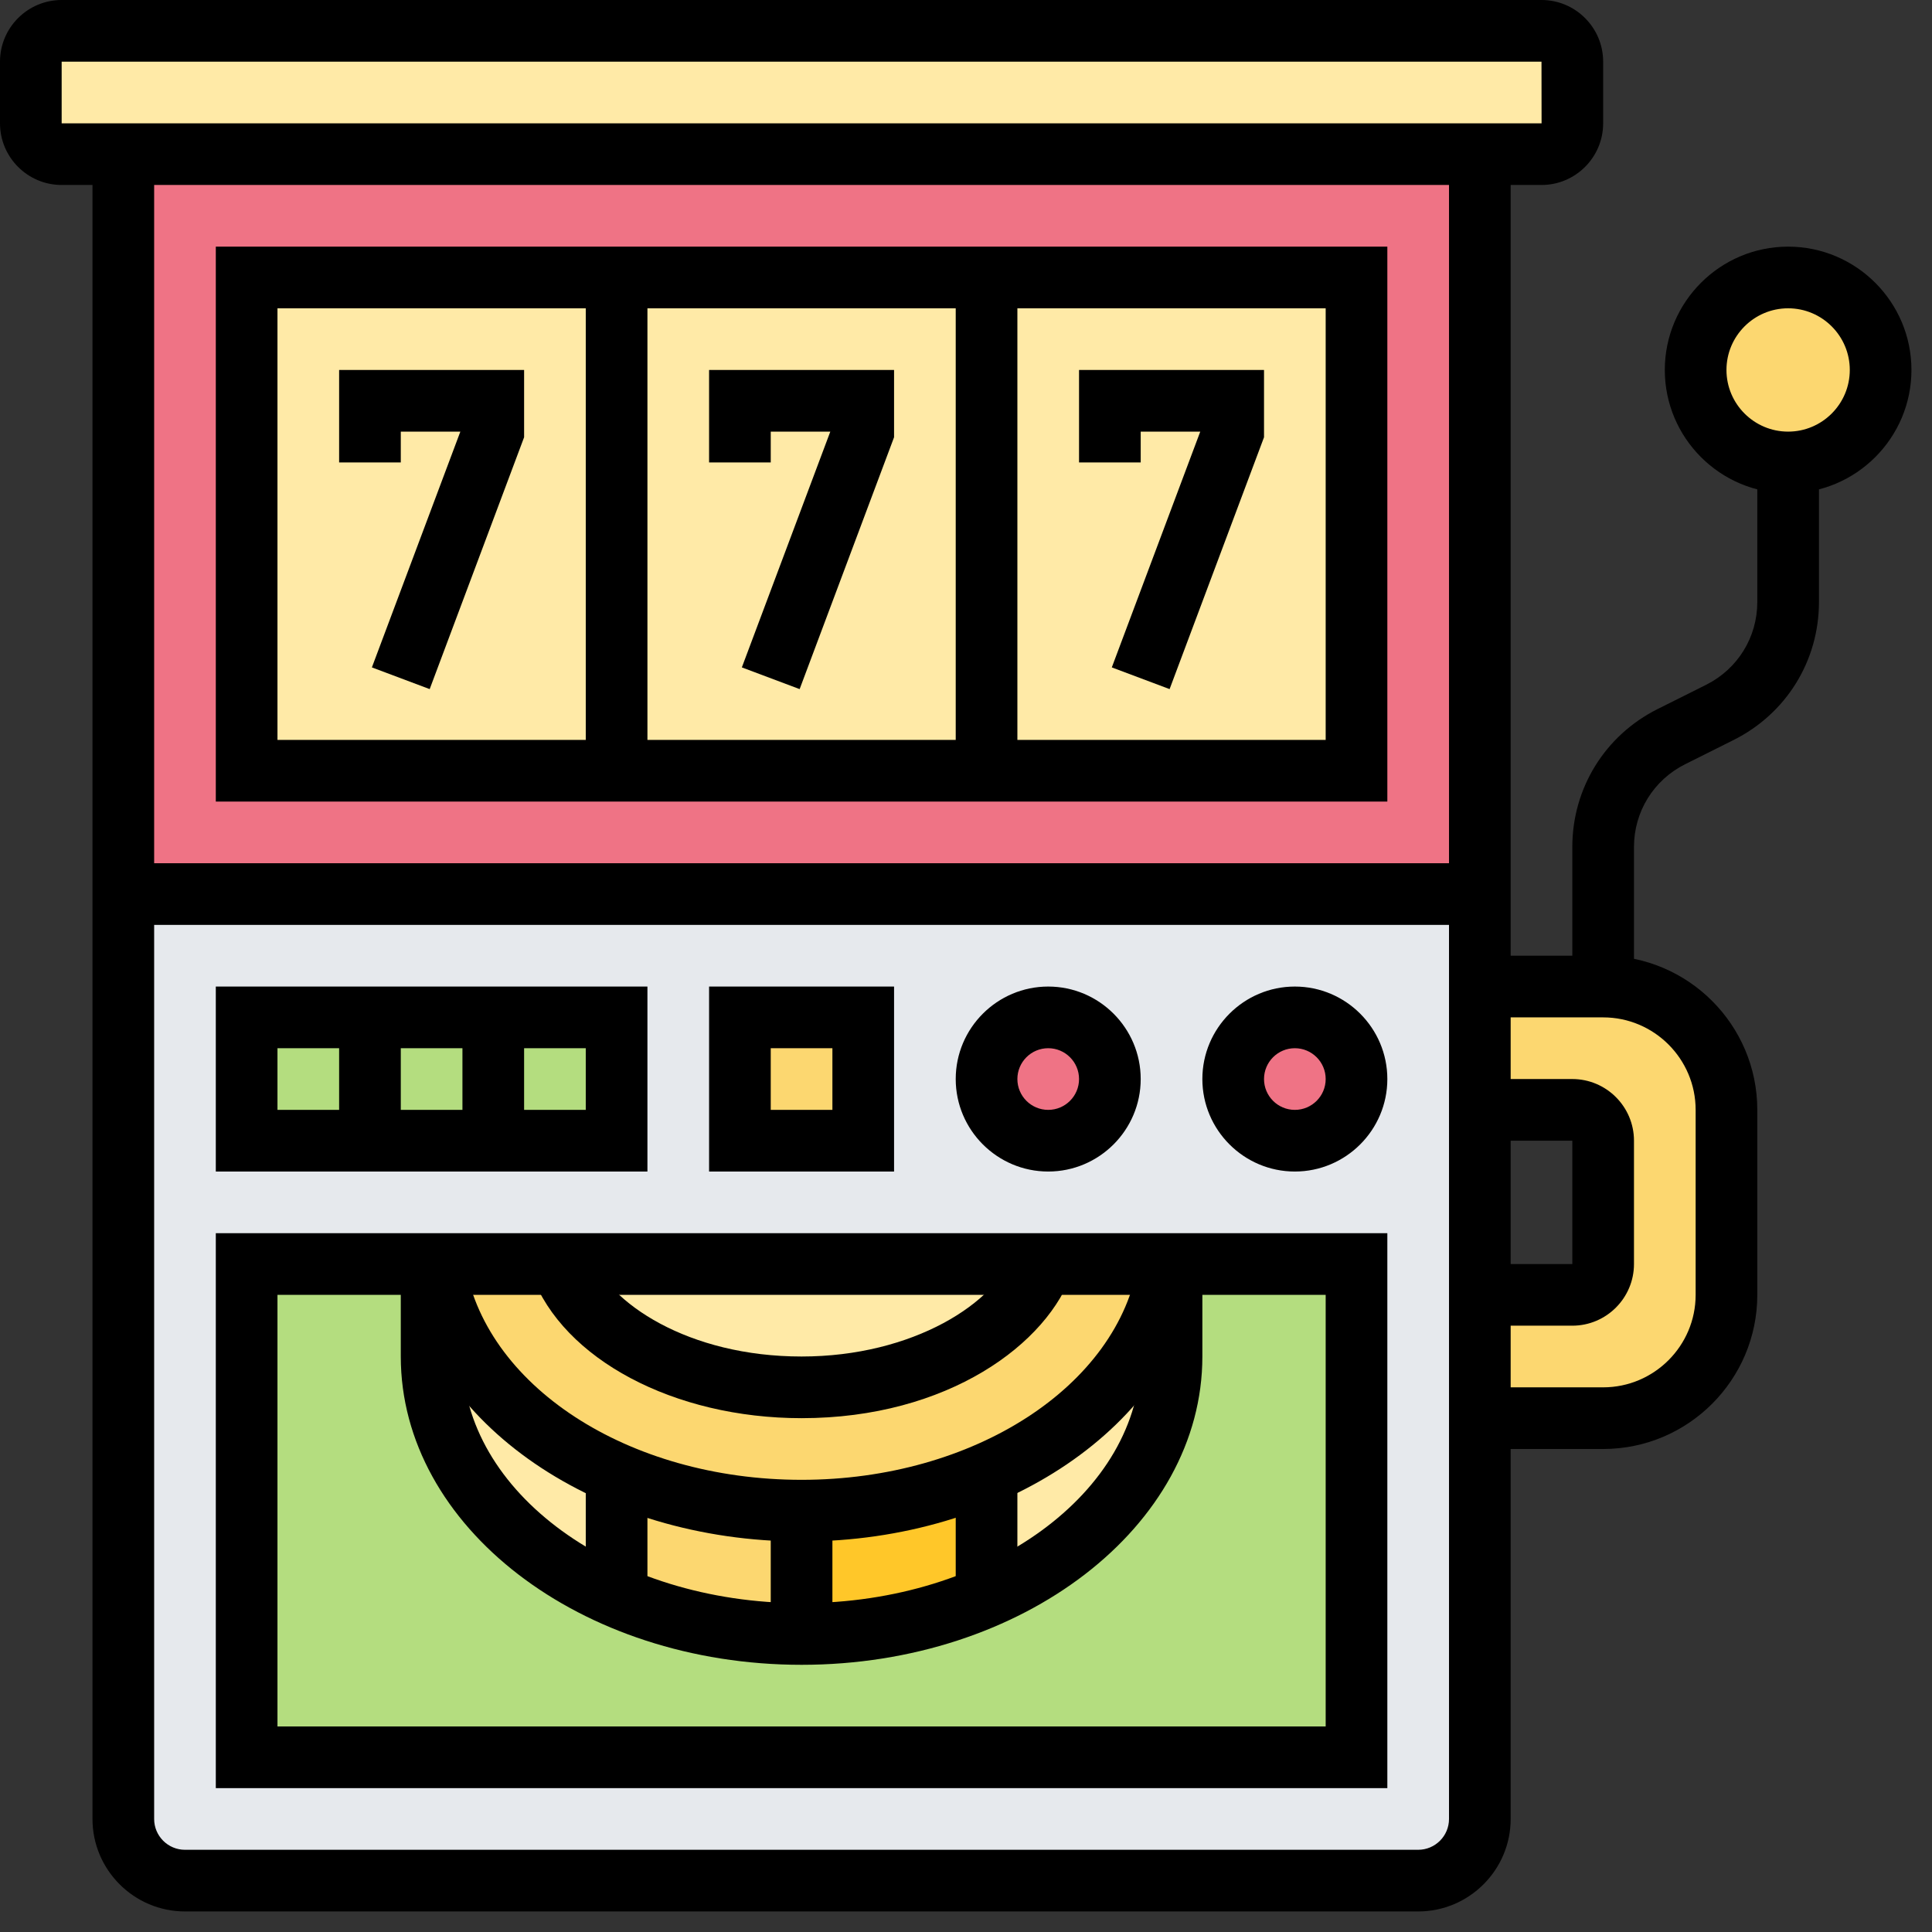
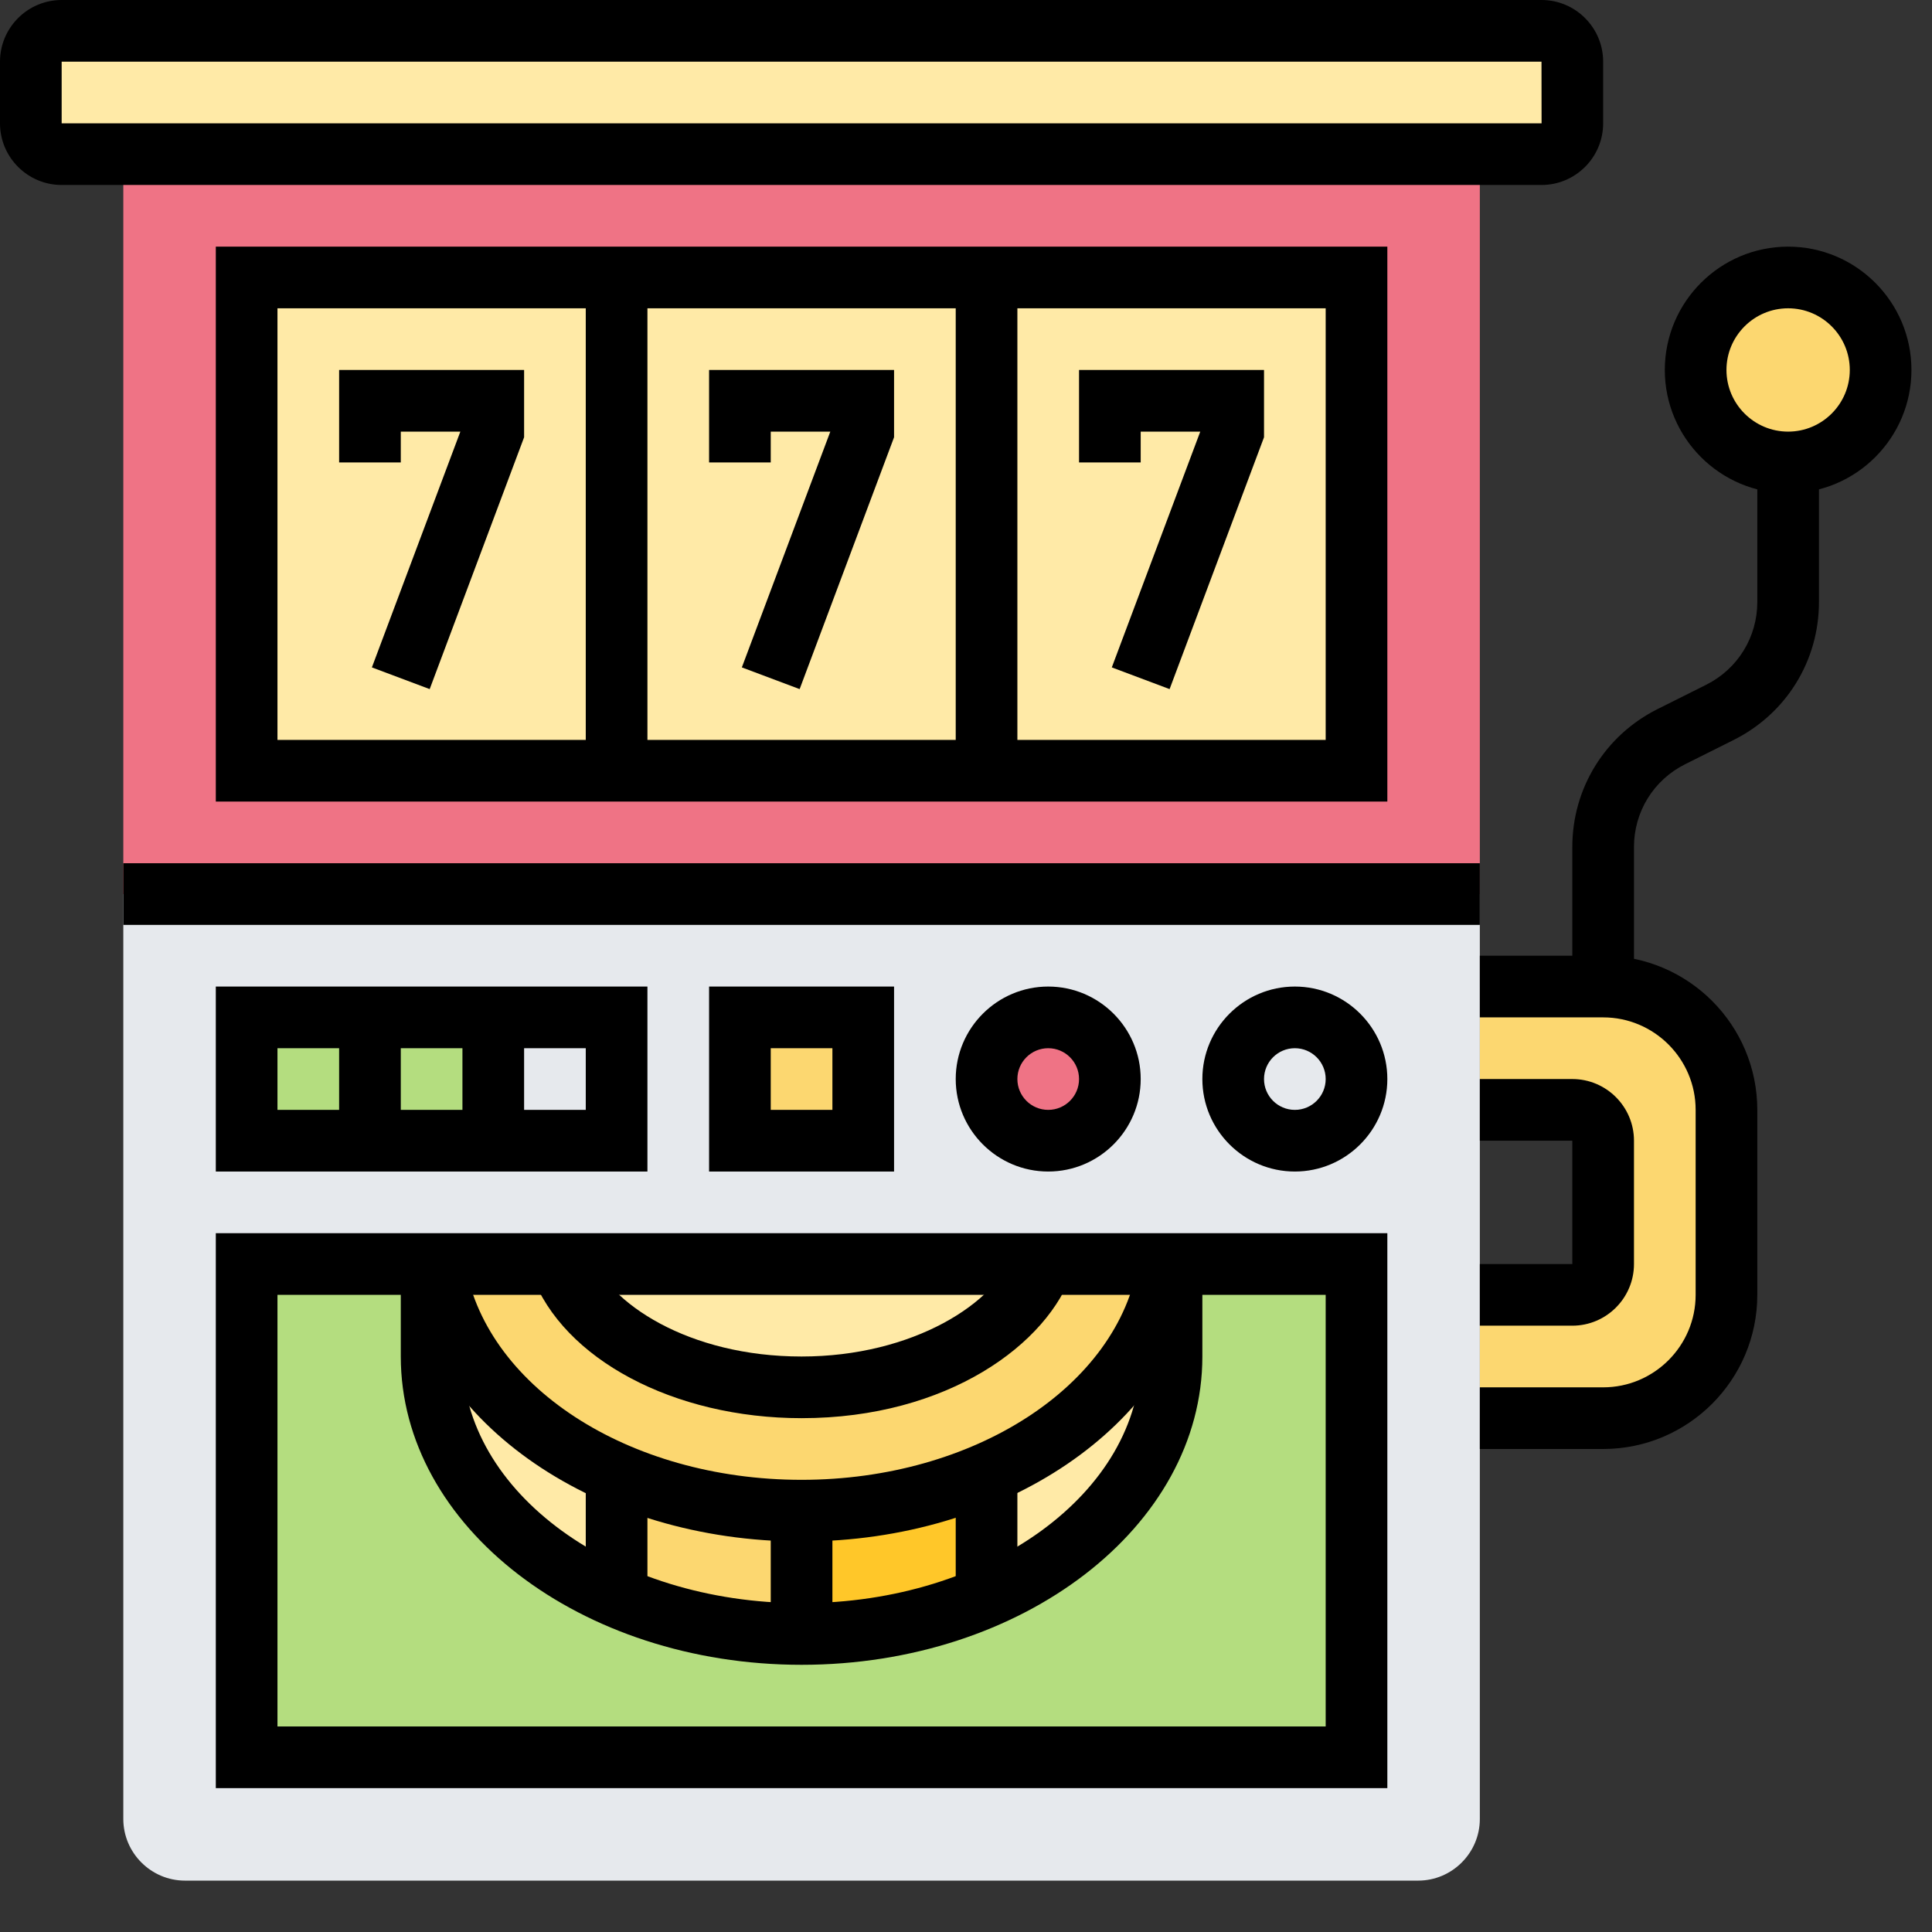
<svg xmlns="http://www.w3.org/2000/svg" width="100%" height="100%" viewBox="0 0 47 47" version="1.1" xml:space="preserve" style="fill-rule:evenodd;clip-rule:evenodd;stroke-linejoin:round;stroke-miterlimit:2;">
  <rect x="0" y="0" width="47" height="47" fill="#333333" stroke="none" />
  <path d="M42,27l0,4.5c0,1.657 -1.343,3 -3,3l-3,0l0,-3l2.25,0c0.412,0 0.75,-0.338 0.75,-0.75l0,-3c0,-0.412 -0.338,-0.75 -0.75,-0.75l-2.25,0l0,-3l3,0c1.657,0 3,1.343 3,3Z" style="fill:#fcd770;fill-rule:nonzero;" />
  <path d="M36,21.75l0,22.5c0,0.826 -0.675,1.5 -1.5,1.5l-30,0c-0.825,0 -1.5,-0.674 -1.5,-1.5l0,-22.5l33,0Z" style="fill:#e6e9ed;fill-rule:nonzero;" />
-   <path d="M31.5,24.75c0.825,0 1.5,0.674 1.5,1.5c0,0.826 -0.675,1.5 -1.5,1.5c-0.825,0 -1.5,-0.674 -1.5,-1.5c0,-0.826 0.675,-1.5 1.5,-1.5Z" style="fill:#ef7385;fill-rule:nonzero;" />
  <path d="M25.5,24.75c0.825,0 1.5,0.674 1.5,1.5c0,0.826 -0.675,1.5 -1.5,1.5c-0.825,0 -1.5,-0.674 -1.5,-1.5c0,-0.826 0.675,-1.5 1.5,-1.5Z" style="fill:#ef7385;fill-rule:nonzero;" />
  <rect x="18" y="24.75" width="3" height="3" style="fill:#fcd770;fill-rule:nonzero;" />
-   <rect x="12" y="24.75" width="3" height="3" style="fill:#b4dd7f;fill-rule:nonzero;" />
  <rect x="9" y="24.75" width="3" height="3" style="fill:#b4dd7f;fill-rule:nonzero;" />
  <rect x="6" y="24.75" width="3" height="3" style="fill:#b4dd7f;fill-rule:nonzero;" />
  <path d="M43.5,6.75c1.245,0 2.25,1.005 2.25,2.25c0,1.245 -1.005,2.25 -2.25,2.25c-1.245,0 -2.25,-1.005 -2.25,-2.25c0,-1.245 1.005,-2.25 2.25,-2.25Z" style="fill:#fcd770;fill-rule:nonzero;" />
  <rect x="3" y="3.75" width="33" height="18" style="fill:#ef7385;fill-rule:nonzero;" />
  <rect x="15" y="6.75" width="9" height="12" style="fill:#ffeaa7;fill-rule:nonzero;" />
  <rect x="6" y="6.75" width="9" height="12" style="fill:#ffeaa7;fill-rule:nonzero;" />
  <rect x="24" y="6.75" width="9" height="12" style="fill:#ffeaa7;fill-rule:nonzero;" />
  <path d="M38.25,1.5l0,1.5c0,0.412 -0.338,0.75 -0.75,0.75l-36,0c-0.412,0 -0.75,-0.338 -0.75,-0.75l0,-1.5c0,-0.412 0.338,-0.75 0.75,-0.75l36,0c0.412,0 0.75,0.338 0.75,0.75Z" style="fill:#ffeaa7;fill-rule:nonzero;" />
  <path d="M28.5,30.75l0,0.067l-18,-0.067l-4.5,0l0,12l27,0l0,-12l-4.5,0Z" style="fill:#b4dd7f;fill-rule:nonzero;" />
  <path d="M24,35.85l0,2.993c-1.32,0.578 -2.857,0.907 -4.5,0.907l0,-3c1.643,0 3.173,-0.329 4.5,-0.9Z" style="fill:#ffc729;fill-rule:nonzero;" />
  <path d="M19.5,36.75l0,3c-1.643,0 -3.18,-0.329 -4.5,-0.907l0,-3c1.327,0.578 2.857,0.907 4.5,0.907Z" style="fill:#fcd770;fill-rule:nonzero;" />
  <path d="M25.35,30.75l3.15,0l0,0.067l-0.067,0c-0.345,2.153 -2.04,3.998 -4.433,5.033c-1.327,0.571 -2.857,0.9 -4.5,0.9c-1.643,0 -3.173,-0.329 -4.5,-0.907c-2.415,-1.044 -4.125,-2.91 -4.447,-5.093l3.09,-0c0.57,1.537 2.82,3 5.857,3c3.037,0 5.287,-1.463 5.85,-3Z" style="fill:#fcd770;fill-rule:nonzero;" />
  <path d="M13.643,30.75l11.707,0c-0.563,1.537 -2.813,3 -5.85,3c-3.037,0 -5.287,-1.463 -5.857,-3Z" style="fill:#ffeaa7;fill-rule:nonzero;" />
  <path d="M24,35.85c2.393,-1.035 4.088,-2.88 4.433,-5.033l0.067,0l0,2.183c0,2.497 -1.815,4.68 -4.5,5.843l0,-2.993Z" style="fill:#ffeaa7;fill-rule:nonzero;" />
  <path d="M10.553,30.75c0.322,2.183 2.032,4.049 4.447,5.093l0,3c-2.685,-1.163 -4.5,-3.346 -4.5,-5.843l0,-2.25l0.053,0Z" style="fill:#ffeaa7;fill-rule:nonzero;" />
  <path d="M1.5,1.5l0,1.5l36.002,0l-0.002,-1.5l-36,0Zm36,3l-36,0c-0.827,0 -1.5,-0.673 -1.5,-1.5l0,-1.5c0,-0.827 0.673,-1.5 1.5,-1.5l36,0c0.827,0 1.5,0.673 1.5,1.5l0,1.5c0,0.827 -0.673,1.5 -1.5,1.5Z" style="fill-rule:nonzero;" />
-   <path d="M34.5,46.5l-30,0c-1.24,0 -2.25,-1.01 -2.25,-2.25l0,-40.5l1.5,0l0,40.5c0,0.414 0.336,0.75 0.75,0.75l30,0c0.414,0 0.75,-0.336 0.75,-0.75l0,-40.5l1.5,0l0,40.5c0,1.24 -1.01,2.25 -2.25,2.25Z" style="fill-rule:nonzero;" />
  <path d="M39,35.25l-3,0l0,-1.5l3,0c1.24,0 2.25,-1.01 2.25,-2.25l0,-4.5c0,-1.24 -1.01,-2.25 -2.25,-2.25l-3,0l0,-1.5l3,0c2.068,0 3.75,1.682 3.75,3.75l0,4.5c0,2.068 -1.682,3.75 -3.75,3.75Z" style="fill-rule:nonzero;" />
  <path d="M43.5,7.5c-0.827,0 -1.5,0.673 -1.5,1.5c0,0.827 0.673,1.5 1.5,1.5c0.827,0 1.5,-0.673 1.5,-1.5c0,-0.827 -0.673,-1.5 -1.5,-1.5Zm0,4.5c-1.654,0 -3,-1.346 -3,-3c0,-1.654 1.346,-3 3,-3c1.654,0 3,1.346 3,3c0,1.654 -1.346,3 -3,3Z" style="fill-rule:nonzero;" />
  <path d="M39.75,24l-1.5,0l0,-3.395c0,-1.43 0.794,-2.714 2.073,-3.355l1.184,-0.592c0.766,-0.384 1.243,-1.155 1.243,-2.013l0,-3.395l1.5,-0l0,3.395c0,1.43 -0.794,2.714 -2.073,3.355l-1.184,0.592c-0.766,0.384 -1.243,1.155 -1.243,2.013l0,3.395Z" style="fill-rule:nonzero;" />
  <path d="M38.25,32.25l-2.25,0l0,-1.5l2.25,0l0,-3l-2.25,0l0,-1.5l2.25,0c0.827,0 1.5,0.673 1.5,1.5l0,3c0,0.827 -0.673,1.5 -1.5,1.5Z" style="fill-rule:nonzero;" />
  <path d="M6.75,18l25.5,0l0,-10.5l-25.5,0l0,10.5Zm27,1.5l-28.5,0l0,-13.5l28.5,0l0,13.5Z" style="fill-rule:nonzero;" />
  <rect x="23.25" y="6.75" width="1.5" height="12" style="fill-rule:nonzero;" />
  <rect x="14.25" y="6.75" width="1.5" height="12" style="fill-rule:nonzero;" />
  <path d="M10.453,16.764l-1.406,-0.528l2.152,-5.736l-1.449,0l0,0.75l-1.5,0l0,-2.25l4.5,0l0,1.637l-2.297,6.127Z" style="fill-rule:nonzero;" />
  <path d="M19.453,16.764l-1.406,-0.528l2.152,-5.736l-1.449,0l0,0.75l-1.5,0l0,-2.25l4.5,0l0,1.637l-2.297,6.127Z" style="fill-rule:nonzero;" />
  <path d="M28.453,16.764l-1.406,-0.528l2.152,-5.736l-1.449,0l0,0.75l-1.5,0l0,-2.25l4.5,0l0,1.637l-2.297,6.127Z" style="fill-rule:nonzero;" />
  <path d="M6.75,42l25.5,0l0,-10.5l-25.5,0l0,10.5Zm27,1.5l-28.5,0l0,-13.5l28.5,0l0,13.5Z" style="fill-rule:nonzero;" />
  <path d="M19.5,37.5c-4.964,0 -9.129,-2.854 -9.687,-6.641l1.484,-0.218c0.45,3.056 3.977,5.359 8.203,5.359c4.185,0 7.708,-2.279 8.194,-5.302l1.481,0.239c-0.602,3.741 -4.761,6.563 -9.675,6.563Z" style="fill-rule:nonzero;" />
  <path d="M19.5,34.5c-3.103,0 -5.801,-1.434 -6.562,-3.487l1.407,-0.523c0.451,1.217 2.411,2.51 5.155,2.51c2.706,0 4.757,-1.304 5.175,-2.566l1.424,0.473c-0.592,1.785 -3.05,3.593 -6.599,3.593Z" style="fill-rule:nonzero;" />
  <path d="M19.5,40.5c-5.376,0 -9.75,-3.364 -9.75,-7.5l0,-2.25l1.5,0l0,2.25c0,3.308 3.701,6 8.25,6c4.549,0 8.25,-2.692 8.25,-6l0,-2.25l1.5,0l0,2.25c0,4.136 -4.374,7.5 -9.75,7.5Z" style="fill-rule:nonzero;" />
  <rect x="18.75" y="36.75" width="1.5" height="3" style="fill-rule:nonzero;" />
  <rect x="23.25" y="35.846" width="1.5" height="3" style="fill-rule:nonzero;" />
  <rect x="14.25" y="35.846" width="1.5" height="3" style="fill-rule:nonzero;" />
  <path d="M31.5,25.5c-0.414,0 -0.75,0.336 -0.75,0.75c0,0.414 0.336,0.75 0.75,0.75c0.414,0 0.75,-0.336 0.75,-0.75c0,-0.414 -0.336,-0.75 -0.75,-0.75Zm0,3c-1.24,0 -2.25,-1.01 -2.25,-2.25c0,-1.24 1.01,-2.25 2.25,-2.25c1.24,0 2.25,1.01 2.25,2.25c0,1.24 -1.01,2.25 -2.25,2.25Z" style="fill-rule:nonzero;" />
  <path d="M25.5,25.5c-0.414,0 -0.75,0.336 -0.75,0.75c0,0.414 0.336,0.75 0.75,0.75c0.414,0 0.75,-0.336 0.75,-0.75c0,-0.414 -0.336,-0.75 -0.75,-0.75Zm0,3c-1.24,0 -2.25,-1.01 -2.25,-2.25c0,-1.24 1.01,-2.25 2.25,-2.25c1.24,0 2.25,1.01 2.25,2.25c0,1.24 -1.01,2.25 -2.25,2.25Z" style="fill-rule:nonzero;" />
  <rect x="3" y="21" width="33" height="1.5" style="fill-rule:nonzero;" />
  <path d="M6.75,27l7.5,0l0,-1.5l-7.5,0l0,1.5Zm9,1.5l-10.5,0l0,-4.5l10.5,0l0,4.5Z" style="fill-rule:nonzero;" />
  <rect x="8.25" y="24.75" width="1.5" height="3" style="fill-rule:nonzero;" />
  <rect x="11.25" y="24.75" width="1.5" height="3" style="fill-rule:nonzero;" />
  <path d="M18.75,27l1.5,0l0,-1.5l-1.5,0l0,1.5Zm3,1.5l-4.5,0l0,-4.5l4.5,0l0,4.5Z" style="fill-rule:nonzero;" />
</svg>